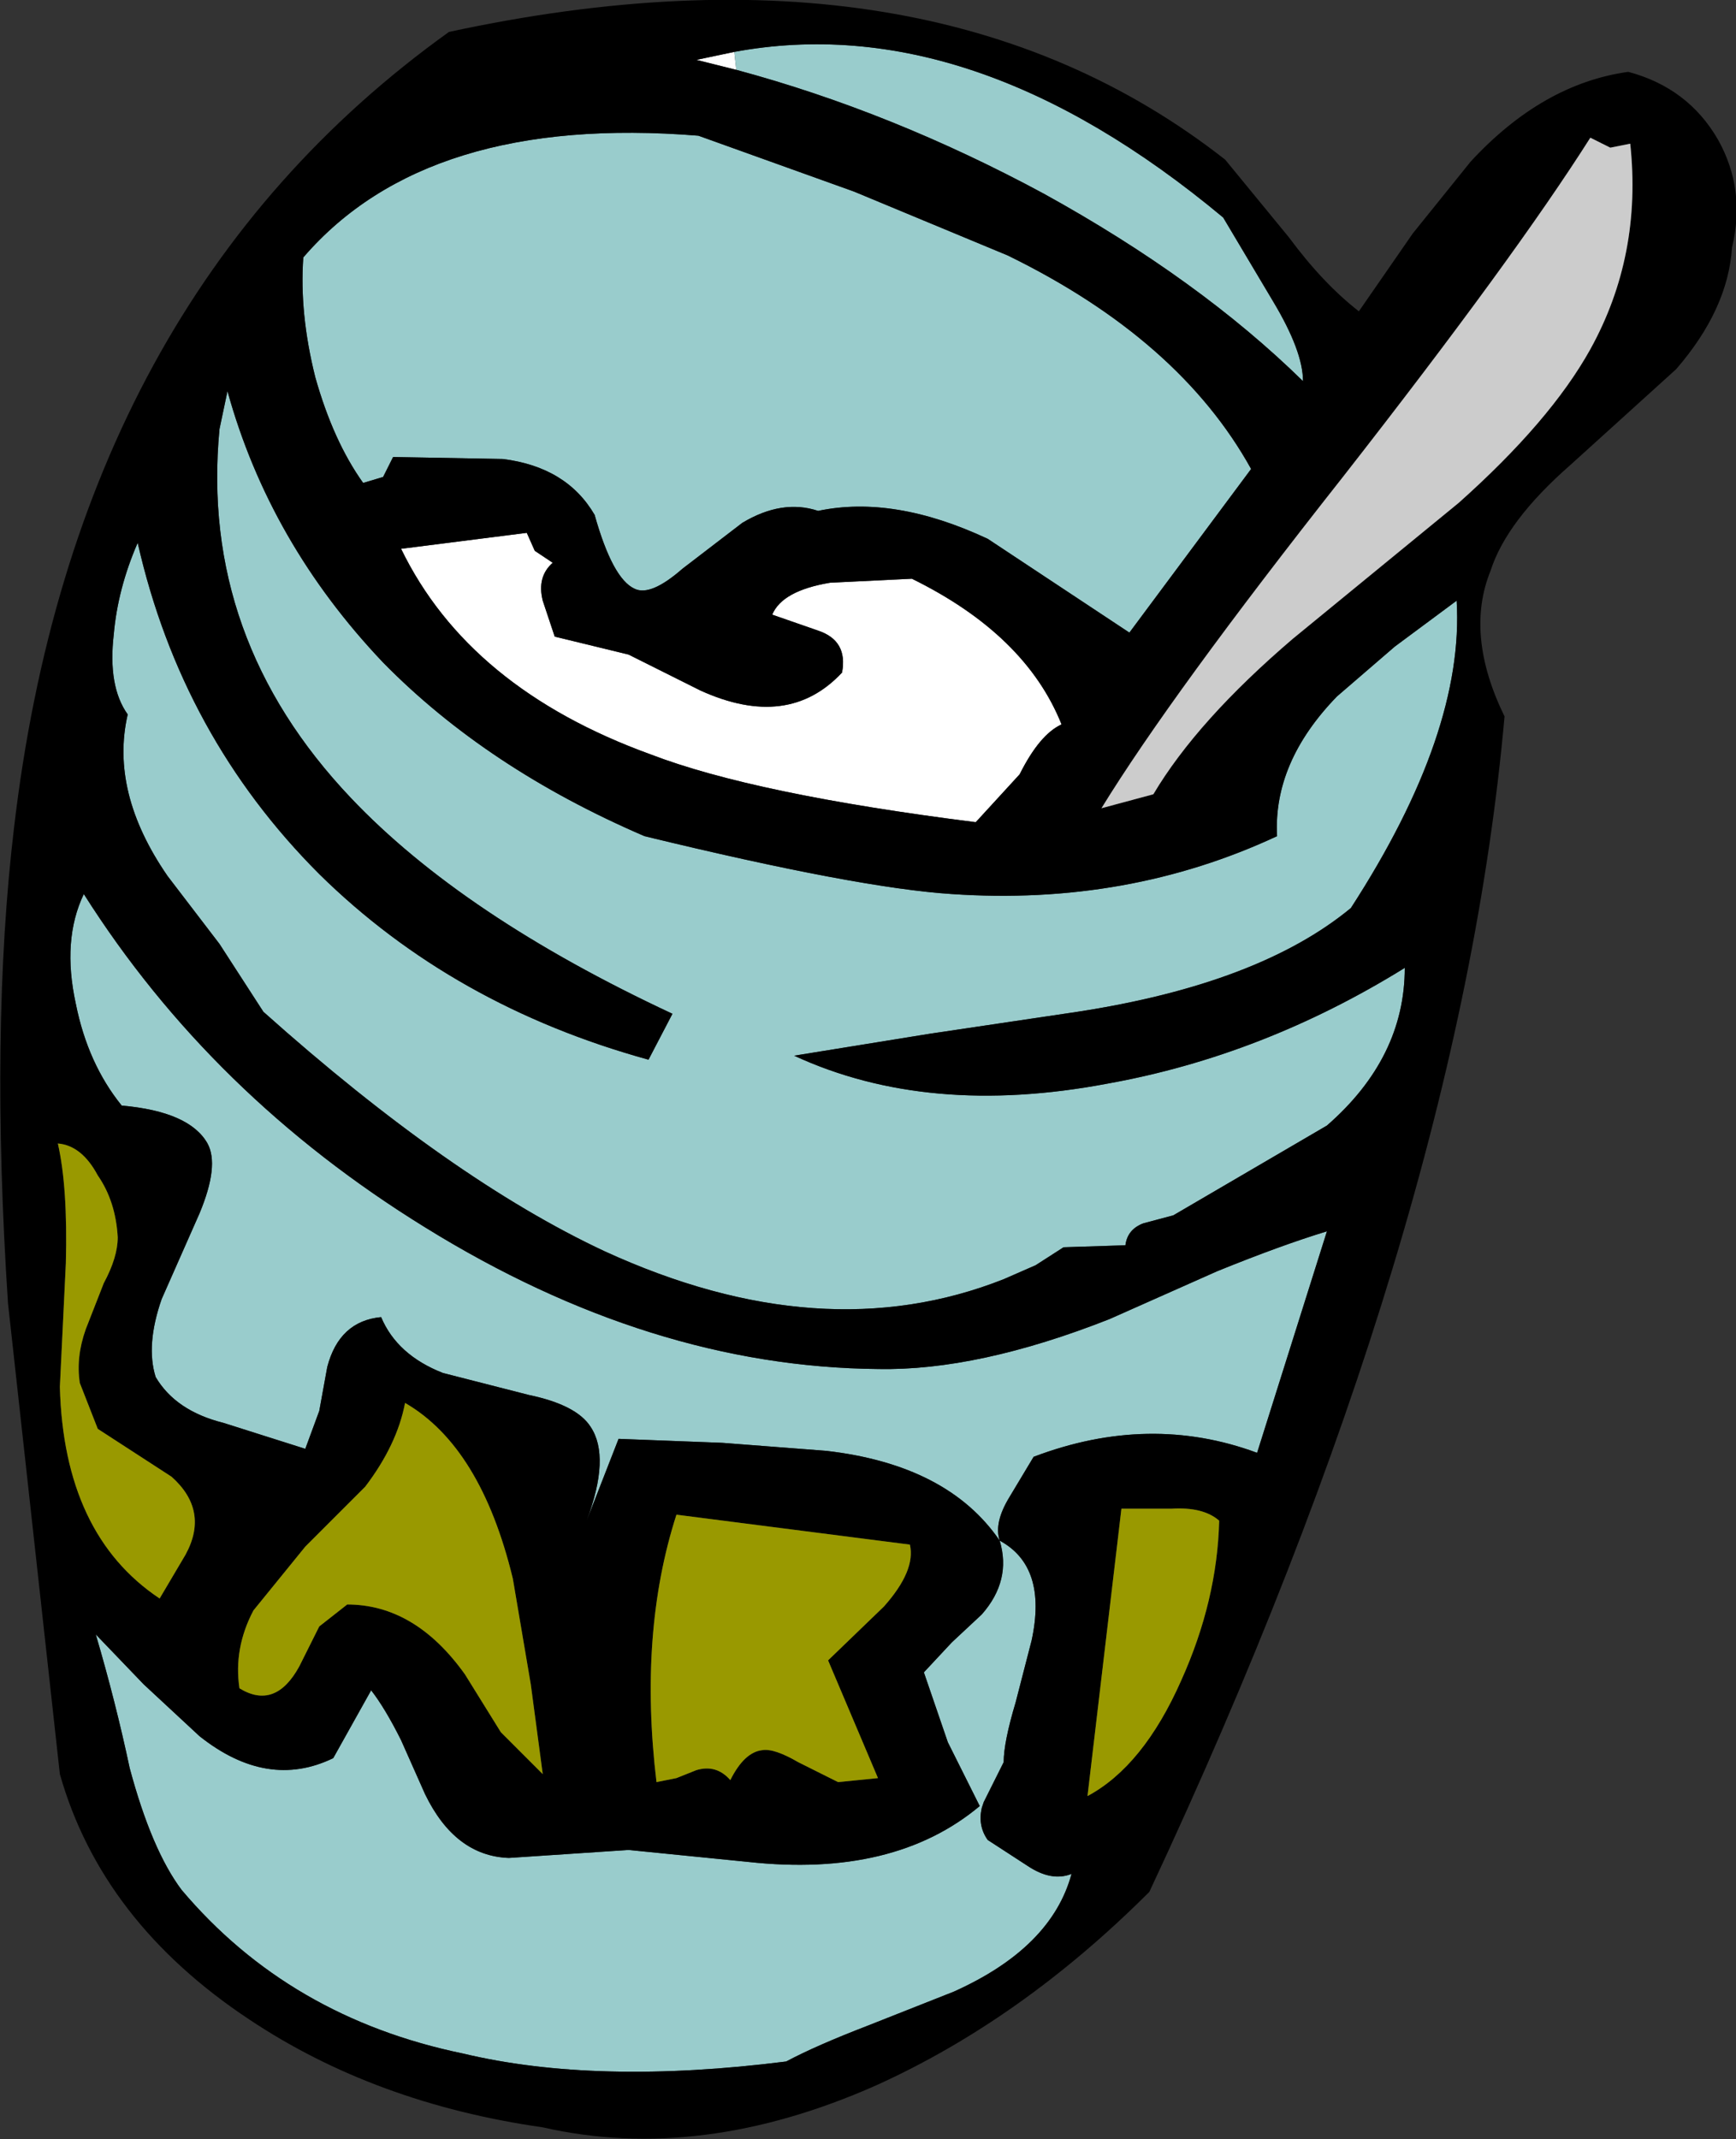
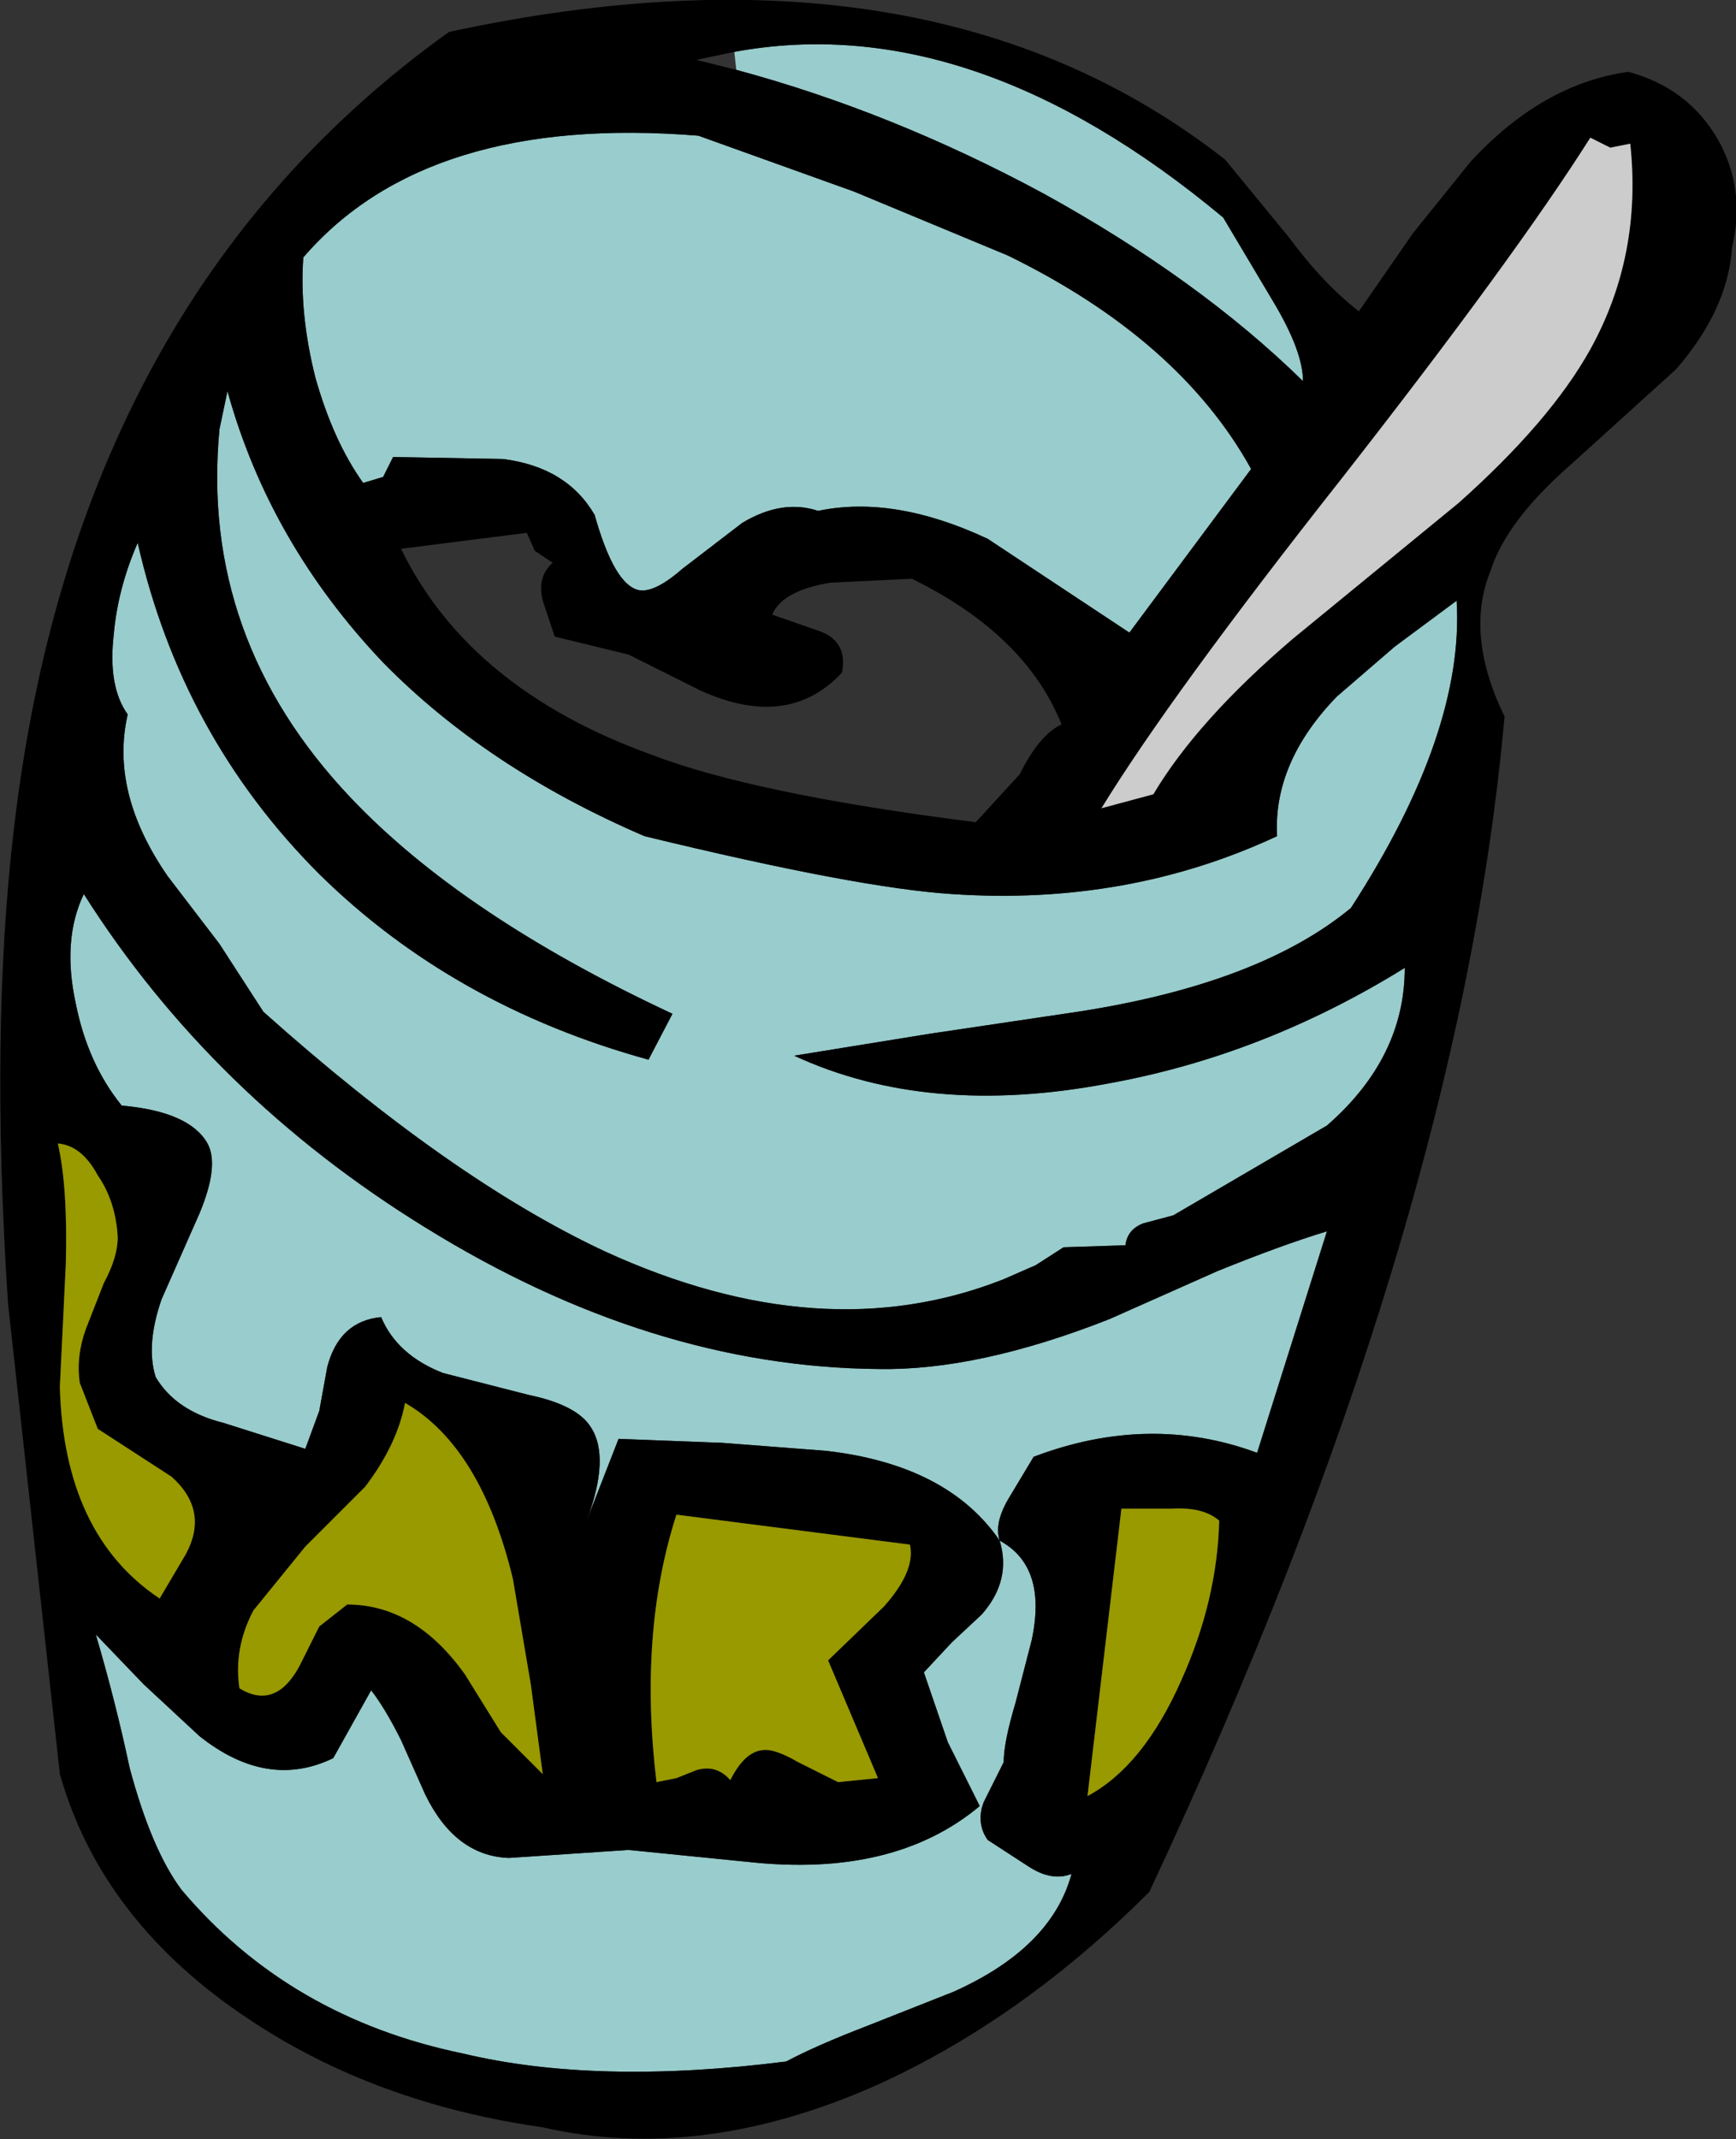
<svg xmlns="http://www.w3.org/2000/svg" height="53.6px" width="43.5px">
  <rect width="100%" height="100%" fill="#333333" stroke="none" />
  <g transform="matrix(1.0, 0.0, 0.0, 1.0, 21.75, 26.8)">
-     <path d="M-3.35 -25.5 L-3.3 -25.05 -4.3 -25.3 -3.35 -25.5 M1.1 -12.3 Q3.95 -10.9 4.85 -8.65 4.3 -8.4 3.8 -7.4 L2.7 -6.2 Q-2.85 -6.9 -5.45 -7.9 -10.0 -9.55 -11.7 -13.05 L-8.55 -13.45 -8.35 -13.0 -7.9 -12.7 Q-8.3 -12.35 -8.15 -11.75 L-8.0 -11.3 -7.85 -10.85 -6.0 -10.4 -4.2 -9.5 Q-2.0 -8.5 -0.65 -9.95 -0.5 -10.75 -1.25 -11.0 L-2.4 -11.4 Q-2.15 -12.0 -0.95 -12.2 L1.1 -12.3" fill="#ffffff" fill-rule="evenodd" stroke="none" />
    <path d="M-3.3 -25.05 L-3.35 -25.5 Q2.6 -26.6 8.9 -21.35 L10.15 -19.25 Q10.9 -18.0 10.9 -17.25 8.3 -19.8 4.4 -21.95 0.6 -24.0 -3.3 -25.05 M3.5 -20.4 Q7.8 -18.3 9.6 -15.05 L6.55 -10.95 3.0 -13.3 Q0.65 -14.4 -1.25 -14.0 -2.15 -14.3 -3.15 -13.7 L-4.65 -12.55 Q-5.45 -11.85 -5.85 -12.05 -6.4 -12.3 -6.85 -13.9 -7.55 -15.1 -9.15 -15.3 L-11.9 -15.35 -12.15 -14.85 -12.65 -14.7 Q-13.4 -15.75 -13.85 -17.35 -14.25 -18.95 -14.15 -20.35 -11.05 -23.95 -4.25 -23.4 L-0.35 -22.0 3.5 -20.4 M14.75 -11.75 Q14.95 -8.45 12.1 -4.05 9.8 -2.15 5.25 -1.45 L1.55 -0.9 -1.85 -0.35 Q1.5 1.2 6.0 0.35 9.9 -0.35 13.45 -2.55 13.45 -0.3 11.5 1.4 L7.65 3.65 6.9 3.85 Q6.5 4.0 6.45 4.4 L4.9 4.45 4.2 4.9 3.4 5.25 Q-1.15 7.05 -6.6 4.55 -10.45 2.75 -15.15 -1.45 L-16.25 -3.15 -17.55 -4.85 Q-19.0 -6.95 -18.55 -8.9 -19.05 -9.6 -18.9 -10.9 -18.8 -12.05 -18.3 -13.2 -17.2 -8.35 -13.75 -4.9 -10.4 -1.6 -5.5 -0.25 L-4.9 -1.4 Q-10.15 -3.85 -12.95 -6.8 -16.75 -10.8 -16.25 -16.05 L-16.05 -17.0 Q-15.0 -13.2 -12.15 -10.2 -9.55 -7.55 -5.6 -5.85 -0.25 -4.55 2.1 -4.4 6.5 -4.1 10.25 -5.85 10.15 -7.7 11.75 -9.35 L13.2 -10.6 14.75 -11.75 M11.5 4.05 L9.75 9.6 Q7.05 8.6 4.15 9.7 L3.55 10.7 Q3.15 11.35 3.3 11.8 4.5 12.45 4.1 14.3 L3.7 15.85 Q3.4 16.85 3.4 17.35 L2.9 18.35 2.85 18.5 Q2.75 18.95 3.0 19.3 L4.0 19.95 Q4.6 20.35 5.1 20.15 4.6 22.0 2.15 23.1 L0.0 23.95 Q-1.3 24.45 -2.05 24.85 -6.8 25.45 -10.15 24.65 -14.5 23.75 -17.2 20.55 -17.95 19.55 -18.5 17.5 -18.85 15.85 -19.35 14.15 L-18.15 15.4 -16.75 16.7 Q-15.05 18.05 -13.4 17.25 L-12.45 15.55 Q-12.1 16.0 -11.7 16.8 L-11.1 18.15 Q-10.35 19.7 -9.0 19.75 L-6.0 19.55 -3.0 19.85 Q0.65 20.25 2.8 18.45 L2.0 16.85 1.4 15.1 2.1 14.35 2.85 13.65 Q3.6 12.8 3.3 11.8 2.0 9.9 -1.05 9.55 L-3.65 9.35 -6.25 9.25 -7.05 11.3 Q-6.45 9.7 -6.95 8.95 -7.3 8.4 -8.5 8.15 L-10.65 7.6 Q-11.8 7.15 -12.2 6.2 -13.25 6.3 -13.55 7.45 L-13.75 8.55 -14.1 9.5 -16.15 8.85 Q-17.35 8.55 -17.85 7.7 -18.1 6.9 -17.7 5.75 L-16.75 3.6 Q-16.25 2.4 -16.55 1.85 -17.0 1.05 -18.7 0.9 -19.55 -0.15 -19.85 -1.65 -20.2 -3.25 -19.65 -4.4 -16.45 0.65 -11.1 3.95 -5.45 7.45 0.25 7.5 2.75 7.55 6.05 6.25 L8.75 5.05 Q10.35 4.4 11.5 4.05" fill="#99cccc" fill-rule="evenodd" stroke="none" />
    <path d="M-3.35 -25.5 L-4.3 -25.3 -3.3 -25.05 Q0.6 -24.0 4.4 -21.95 8.3 -19.8 10.9 -17.25 10.9 -18.0 10.15 -19.25 L8.9 -21.35 Q2.6 -26.6 -3.35 -25.5 M13.65 -20.95 L15.1 -22.75 Q16.9 -24.7 19.05 -25.0 20.55 -24.6 21.3 -23.3 22.0 -22.05 21.65 -20.6 21.55 -19.05 20.25 -17.55 L17.6 -15.15 Q16.0 -13.75 15.6 -12.5 14.95 -10.9 15.95 -8.85 14.8 4.05 7.05 20.6 3.85 23.8 0.2 25.45 -4.2 27.4 -8.15 26.5 -12.35 25.9 -15.5 23.8 -19.2 21.35 -20.25 17.65 L-21.55 5.85 Q-22.0 -1.0 -21.4 -6.05 -19.85 -19.3 -10.5 -26.0 1.55 -28.6 8.95 -22.8 L10.55 -20.85 Q11.4 -19.7 12.3 -19.0 L13.65 -20.95 M3.5 -20.4 L-0.35 -22.0 -4.25 -23.4 Q-11.05 -23.95 -14.15 -20.35 -14.25 -18.95 -13.85 -17.35 -13.4 -15.75 -12.65 -14.7 L-12.15 -14.85 -11.9 -15.35 -9.15 -15.3 Q-7.55 -15.1 -6.85 -13.9 -6.4 -12.3 -5.85 -12.05 -5.45 -11.85 -4.65 -12.55 L-3.15 -13.7 Q-2.15 -14.3 -1.25 -14.0 0.65 -14.4 3.0 -13.3 L6.55 -10.95 9.6 -15.05 Q7.8 -18.3 3.5 -20.4 M5.85 -6.55 L7.15 -6.9 Q8.25 -8.75 10.65 -10.8 L14.8 -14.2 Q17.1 -16.25 18.1 -18.05 19.4 -20.4 19.1 -23.2 L18.6 -23.1 18.1 -23.35 Q16.2 -20.35 11.9 -14.85 7.6 -9.4 5.85 -6.55 M1.1 -12.3 L-0.95 -12.2 Q-2.15 -12.0 -2.4 -11.4 L-1.25 -11.0 Q-0.5 -10.75 -0.65 -9.95 -2.0 -8.5 -4.2 -9.5 L-6.0 -10.4 -7.85 -10.85 -8.0 -11.3 -8.15 -11.75 Q-8.3 -12.35 -7.9 -12.7 L-8.35 -13.0 -8.55 -13.45 -11.7 -13.05 Q-10.0 -9.55 -5.45 -7.9 -2.85 -6.9 2.7 -6.2 L3.8 -7.4 Q4.3 -8.4 4.85 -8.65 3.95 -10.9 1.1 -12.3 M11.5 4.05 Q10.35 4.4 8.75 5.05 L6.05 6.25 Q2.75 7.55 0.25 7.5 -5.45 7.45 -11.1 3.95 -16.45 0.65 -19.65 -4.4 -20.2 -3.25 -19.85 -1.65 -19.55 -0.15 -18.7 0.9 -17.0 1.05 -16.55 1.85 -16.25 2.4 -16.75 3.6 L-17.7 5.75 Q-18.1 6.9 -17.85 7.7 -17.35 8.55 -16.15 8.85 L-14.1 9.5 -13.75 8.55 -13.55 7.45 Q-13.25 6.3 -12.2 6.2 -11.8 7.15 -10.65 7.6 L-8.5 8.15 Q-7.3 8.4 -6.95 8.95 -6.45 9.7 -7.05 11.3 L-6.25 9.25 -3.65 9.35 -1.05 9.55 Q2.0 9.9 3.3 11.8 3.6 12.8 2.85 13.65 L2.1 14.35 1.4 15.1 2.0 16.85 2.8 18.45 Q0.65 20.25 -3.0 19.85 L-6.0 19.55 -9.0 19.75 Q-10.35 19.7 -11.1 18.15 L-11.7 16.8 Q-12.1 16.0 -12.45 15.55 L-13.4 17.25 Q-15.05 18.05 -16.75 16.7 L-18.15 15.4 -19.35 14.15 Q-18.85 15.85 -18.5 17.5 -17.95 19.55 -17.2 20.55 -14.5 23.75 -10.15 24.65 -6.8 25.45 -2.05 24.85 -1.3 24.45 0.0 23.95 L2.15 23.1 Q4.6 22.0 5.1 20.15 4.6 20.35 4.0 19.95 L3.0 19.3 Q2.75 18.95 2.85 18.5 L2.9 18.35 3.4 17.35 Q3.4 16.85 3.7 15.85 L4.1 14.3 Q4.5 12.45 3.3 11.8 3.15 11.35 3.55 10.7 L4.15 9.7 Q7.05 8.6 9.75 9.6 L11.5 4.05 M14.75 -11.75 L13.2 -10.6 11.75 -9.35 Q10.15 -7.7 10.25 -5.85 6.5 -4.1 2.1 -4.4 -0.25 -4.55 -5.6 -5.85 -9.55 -7.55 -12.15 -10.2 -15.0 -13.2 -16.05 -17.0 L-16.25 -16.05 Q-16.75 -10.8 -12.95 -6.8 -10.15 -3.85 -4.9 -1.4 L-5.5 -0.25 Q-10.4 -1.6 -13.75 -4.9 -17.2 -8.35 -18.3 -13.2 -18.8 -12.05 -18.9 -10.9 -19.05 -9.6 -18.55 -8.9 -19.0 -6.95 -17.55 -4.85 L-16.25 -3.15 -15.15 -1.45 Q-10.45 2.75 -6.6 4.55 -1.15 7.05 3.4 5.25 L4.2 4.9 4.9 4.45 6.45 4.4 Q6.5 4.0 6.9 3.85 L7.65 3.65 11.5 1.4 Q13.45 -0.3 13.45 -2.55 9.9 -0.35 6.0 0.35 1.5 1.2 -1.85 -0.35 L1.55 -0.9 5.25 -1.45 Q9.8 -2.15 12.1 -4.05 14.95 -8.45 14.75 -11.75 M-4.8 17.75 L-4.3 17.55 Q-3.8 17.4 -3.45 17.8 -3.1 17.1 -2.65 17.05 -2.35 17.0 -1.75 17.35 L-0.75 17.85 0.25 17.75 -1.0 14.8 0.4 13.45 Q1.2 12.55 1.05 11.9 L-4.8 11.15 Q-5.75 14.1 -5.3 17.85 L-4.8 17.75 M-11.6 8.35 Q-11.8 9.4 -12.6 10.45 L-14.1 11.95 -15.4 13.55 Q-15.9 14.5 -15.75 15.5 -14.85 16.05 -14.25 14.95 L-13.75 13.95 -13.05 13.4 Q-11.35 13.4 -10.1 15.15 L-9.2 16.6 -8.15 17.65 -8.45 15.4 -8.9 12.75 Q-9.7 9.45 -11.6 8.35 M-19.3 2.65 Q-19.7 1.9 -20.3 1.85 -20.05 2.95 -20.1 4.85 L-20.25 7.95 Q-20.15 11.65 -17.75 13.25 L-17.1 12.15 Q-16.5 11.05 -17.45 10.2 L-19.3 9.0 -19.75 7.85 Q-19.85 7.2 -19.6 6.5 L-19.15 5.35 Q-18.8 4.7 -18.8 4.2 -18.85 3.3 -19.3 2.65 M7.6 11.0 L6.35 11.0 5.5 18.2 Q6.9 17.45 7.85 15.3 8.75 13.3 8.8 11.3 8.4 10.95 7.6 11.0" fill="#000000" fill-rule="evenodd" stroke="none" />
    <path d="M5.85 -6.55 Q7.6 -9.4 11.9 -14.85 16.2 -20.35 18.1 -23.35 L18.6 -23.1 19.1 -23.2 Q19.4 -20.4 18.1 -18.05 17.1 -16.25 14.8 -14.2 L10.65 -10.8 Q8.25 -8.75 7.15 -6.9 L5.85 -6.55" fill="#cccccc" fill-rule="evenodd" stroke="none" />
    <path d="M7.6 11.0 Q8.4 10.95 8.8 11.3 8.75 13.3 7.85 15.3 6.9 17.45 5.5 18.2 L6.35 11.0 7.6 11.0 M-19.3 2.65 Q-18.85 3.3 -18.8 4.2 -18.8 4.7 -19.15 5.35 L-19.6 6.5 Q-19.85 7.2 -19.75 7.85 L-19.3 9.0 -17.45 10.2 Q-16.5 11.05 -17.1 12.15 L-17.75 13.25 Q-20.15 11.65 -20.25 7.95 L-20.1 4.85 Q-20.05 2.95 -20.3 1.85 -19.7 1.9 -19.3 2.65 M-11.6 8.35 Q-9.7 9.45 -8.9 12.75 L-8.45 15.4 -8.15 17.65 -9.2 16.6 -10.1 15.15 Q-11.35 13.4 -13.05 13.4 L-13.75 13.95 -14.25 14.95 Q-14.85 16.05 -15.75 15.5 -15.9 14.5 -15.4 13.55 L-14.1 11.95 -12.6 10.45 Q-11.8 9.4 -11.6 8.35 M-4.8 17.75 L-5.3 17.85 Q-5.75 14.1 -4.8 11.15 L1.05 11.9 Q1.2 12.55 0.4 13.45 L-1.0 14.8 0.25 17.75 -0.75 17.85 -1.75 17.35 Q-2.35 17.0 -2.65 17.05 -3.1 17.1 -3.45 17.8 -3.8 17.4 -4.3 17.55 L-4.8 17.75" fill="#999900" fill-rule="evenodd" stroke="none" />
  </g>
</svg>